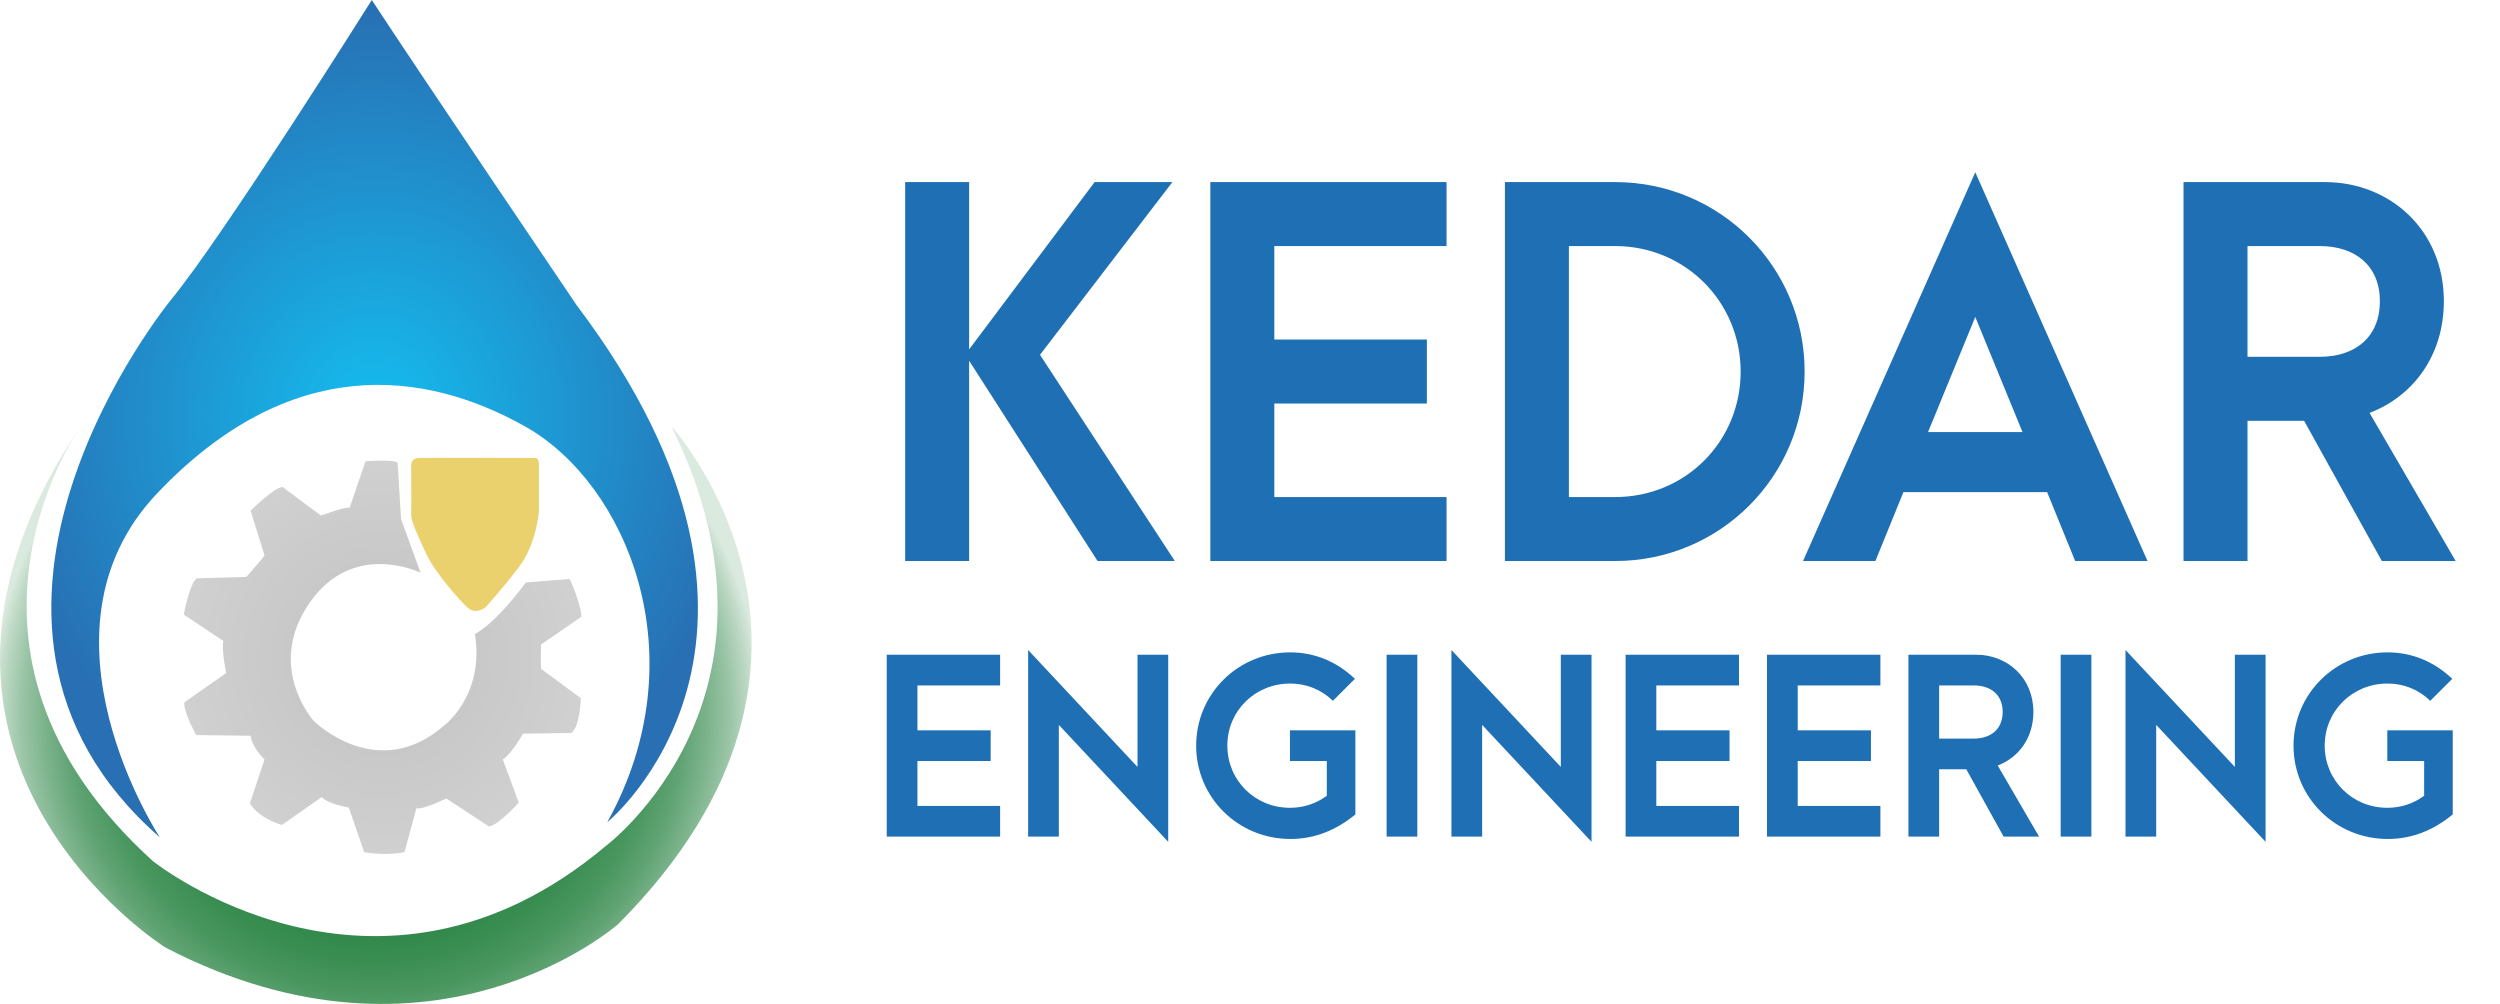
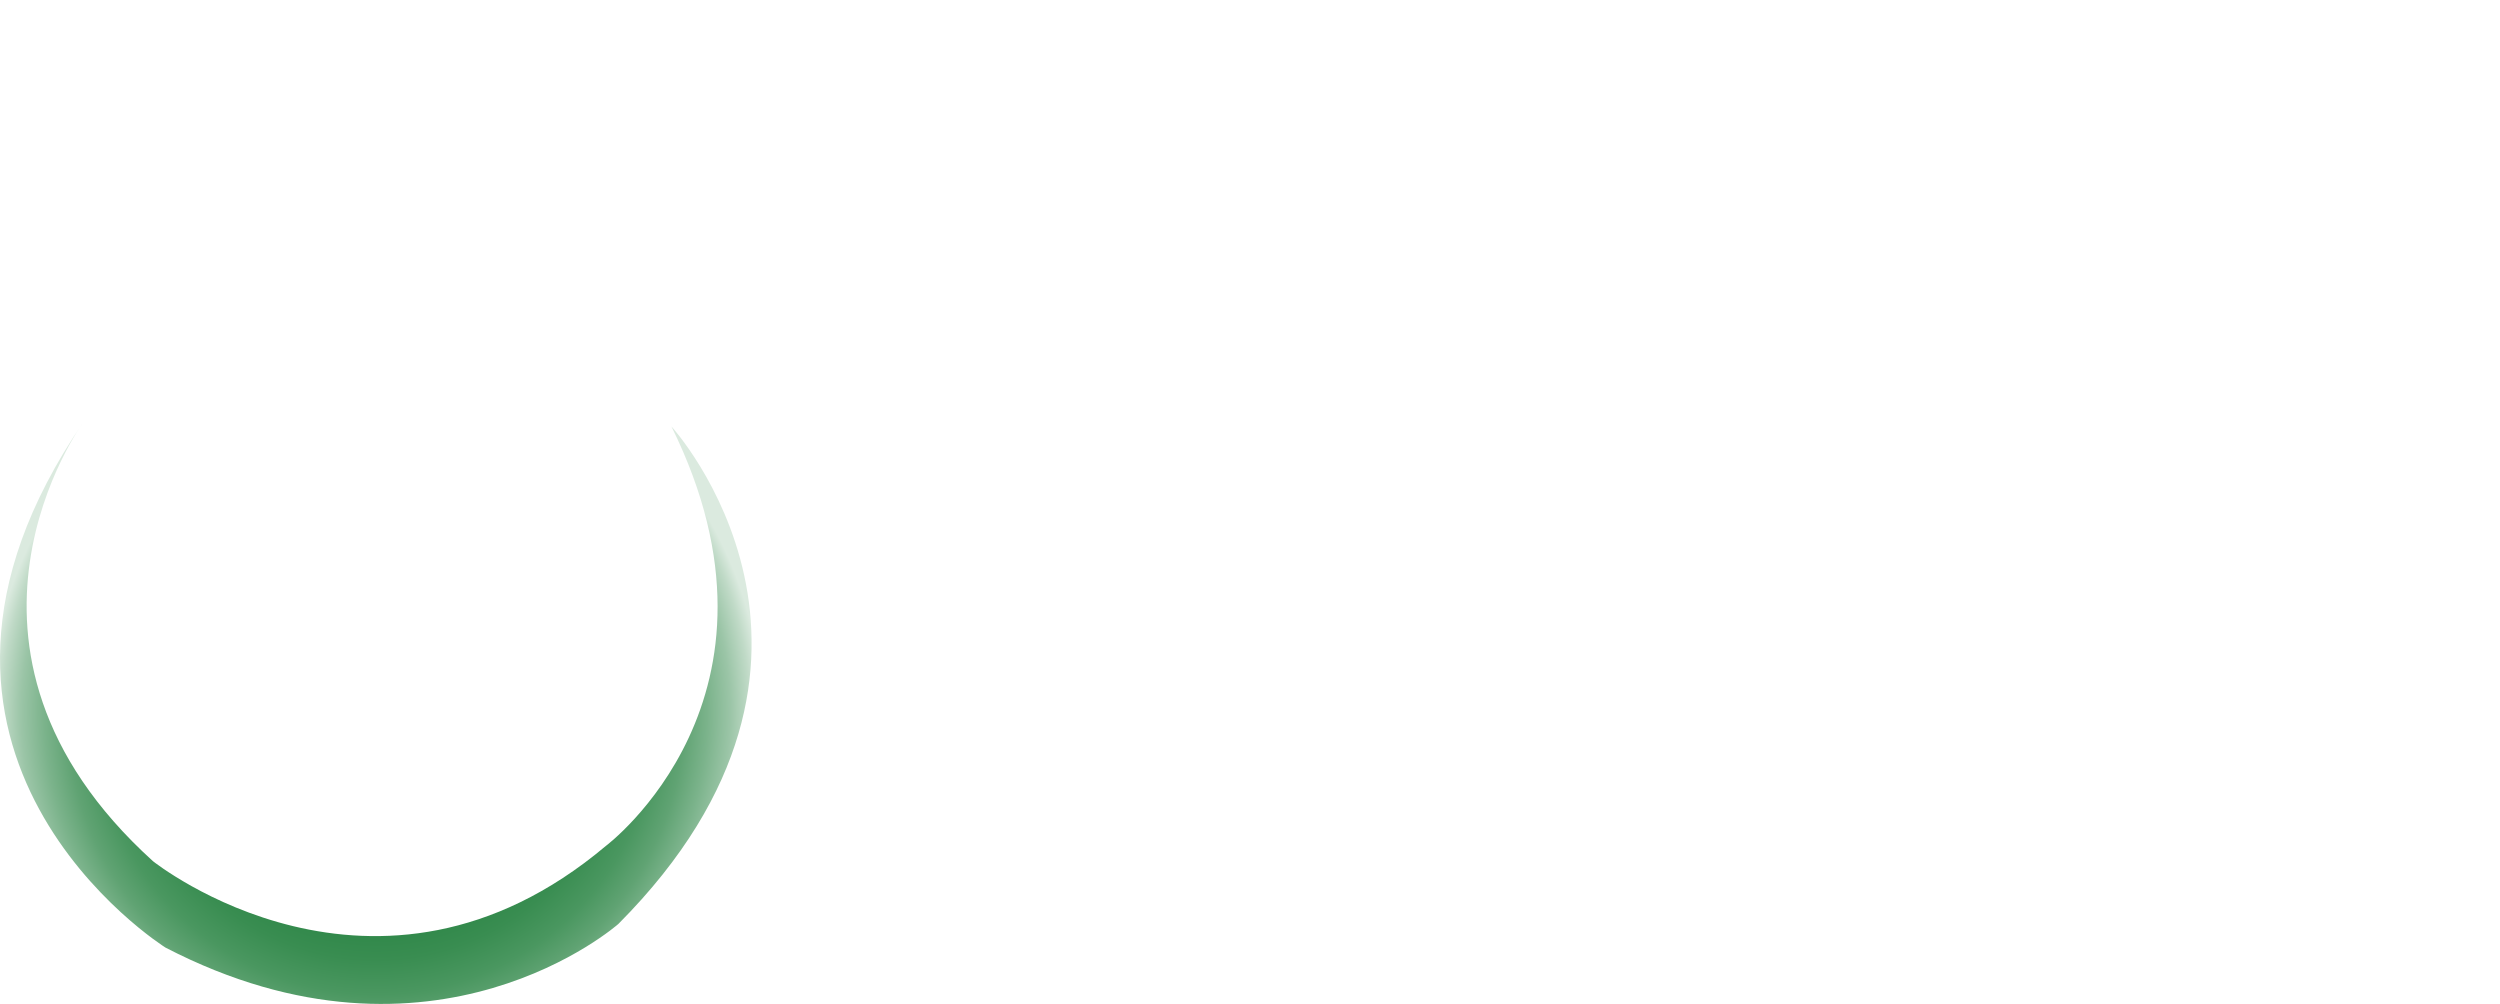
<svg xmlns="http://www.w3.org/2000/svg" width="127" height="51" viewBox="0 0 127 51" fill="none">
-   <path d="M20.889 23.663C20.889 23.663 20.835 23.278 21.3 23.265C21.766 23.253 27.194 23.265 27.194 23.265C27.194 23.265 27.379 23.238 27.379 23.623V25.973C27.379 25.973 27.26 27.632 26.358 28.813C25.455 29.995 24.671 30.845 24.671 30.845C24.671 30.845 24.18 31.257 23.756 30.872C23.332 30.487 22.045 29.013 21.646 28.125C21.246 27.237 20.876 26.52 20.889 26.12C20.901 25.721 20.889 23.704 20.889 23.704" fill="#EAD16D" />
-   <path d="M8.126 42.547C8.126 42.547 1.259 32.141 7.985 25.06C14.71 17.982 21.506 18.759 26.673 21.662C31.841 24.565 35.521 33.343 30.851 41.767C30.851 41.767 42.178 32.563 29.293 15.503C29.293 15.503 21.576 4.105 18.887 0C18.887 0 11.347 11.999 8.694 15.22C8.694 15.22 -4.615 31.432 8.128 42.545L8.126 42.547Z" fill="url(#paint0_radial_856_3049)" />
  <path d="M4.233 21.45C4.233 21.45 -4.191 32.919 7.772 43.749C7.772 43.749 19.099 52.809 30.78 42.971C30.78 42.971 40.903 35.395 34.107 21.662C34.107 21.662 44.867 33.414 31.416 46.934C31.416 46.934 22.071 55.217 8.409 48.139C8.409 48.139 -7.306 38.298 4.231 21.45H4.233Z" fill="url(#paint1_radial_856_3049)" />
-   <path d="M24.126 32.209C24.126 32.209 25.117 31.75 26.71 29.589L28.94 29.413C28.94 29.413 29.47 30.511 29.541 31.324L27.488 32.74C27.488 32.74 27.453 33.767 27.488 33.979L29.505 35.466C29.505 35.466 29.47 36.953 29.01 37.236L26.569 37.271C26.569 37.271 25.968 38.334 25.542 38.581L26.355 40.775C26.355 40.775 25.257 41.979 24.833 41.979L22.674 40.563C22.674 40.563 21.435 41.164 21.152 41.058L20.551 43.287C20.551 43.287 19.665 43.499 18.498 43.287L17.721 41.023C17.721 41.023 16.658 40.846 16.34 40.492L14.323 41.908C14.323 41.908 13.154 41.59 12.695 40.81L13.437 38.581C13.437 38.581 12.801 37.98 12.73 37.377L9.968 37.342C9.968 37.342 9.297 36.138 9.367 35.678L11.491 34.191C11.491 34.191 11.243 32.987 11.349 32.563L9.332 31.218C9.332 31.218 9.686 29.413 10.039 29.377L12.516 29.306C12.516 29.306 13.366 28.35 13.437 28.209L12.73 25.944C12.73 25.944 13.934 24.74 14.358 24.74L16.305 26.191C16.305 26.191 17.615 25.697 17.756 25.803L18.569 23.432C18.569 23.432 19.985 23.326 20.197 23.503L20.374 26.37L21.366 29.096C21.366 29.096 17.933 27.398 15.704 30.654C13.474 33.911 15.951 36.637 15.951 36.637C15.951 36.637 19.172 39.823 22.57 36.849C22.57 36.849 24.623 35.327 24.128 32.212L24.126 32.209Z" fill="url(#paint2_radial_856_3049)" />
-   <path d="M59.682 28.5L52.832 18.025L59.557 9.25H55.607L49.232 17.75V9.25H45.982V28.5H49.232V18.325L55.757 28.5H59.682ZM61.485 28.5H73.485V25.25H64.735V20.5H72.485V17.25H64.735V12.5H73.485V9.25H61.485V28.5ZM76.45 28.5H82.05C87.375 28.5 91.675 24.2 91.675 18.875C91.675 13.55 87.375 9.25 82.05 9.25H76.45V28.5ZM79.7 25.25V12.5H82.05C85.625 12.5 88.425 15.35 88.425 18.875C88.425 22.425 85.625 25.25 82.05 25.25H79.7ZM105.419 28.5H109.094L100.344 8.75L91.594 28.5H95.269L96.694 25H103.994L105.419 28.5ZM97.944 21.95L100.344 16.1L102.744 21.95H97.944ZM124.748 28.5L120.373 20.975C122.598 20.125 124.148 18.05 124.148 15.3C124.148 11.7 121.423 9.25 118.098 9.25H110.923V28.5H114.173V21.375H117.048L120.998 28.5H124.748ZM114.173 12.5H117.848C119.648 12.5 120.898 13.5 120.898 15.3C120.898 17.125 119.648 18.125 117.848 18.125H114.173V12.5Z" fill="#1E6FB4" />
-   <path d="M45.046 42.5H50.806V40.94H46.606V38.66H50.326V37.1H46.606V34.82H50.806V33.26H45.046V42.5ZM59.345 42.764V33.26H57.785V38.96L52.229 33.02V42.5H53.789V36.824L59.345 42.764ZM65.553 42.62C66.801 42.62 67.893 42.164 68.853 41.372V37.1H65.529V38.66H67.401V40.424C66.849 40.832 66.213 41.036 65.529 41.036C63.741 41.036 62.349 39.632 62.349 37.88C62.349 36.104 63.765 34.724 65.541 34.724C66.345 34.724 67.101 35.012 67.713 35.6L68.829 34.484C67.881 33.584 66.753 33.14 65.541 33.14C62.901 33.14 60.765 35.24 60.765 37.88C60.765 40.52 62.901 42.62 65.553 42.62ZM70.44 42.5H72V33.26H70.44V42.5ZM80.849 42.764V33.26H79.289V38.96L73.733 33.02V42.5H75.293V36.824L80.849 42.764ZM82.581 42.5H88.341V40.94H84.141V38.66H87.861V37.1H84.141V34.82H88.341V33.26H82.581V42.5ZM89.764 42.5H95.524V40.94H91.324V38.66H95.044V37.1H91.324V34.82H95.524V33.26H89.764V42.5ZM103.584 42.5L101.484 38.888C102.552 38.48 103.296 37.484 103.296 36.164C103.296 34.436 101.988 33.26 100.392 33.26H96.948V42.5H98.508V39.08H99.888L101.784 42.5H103.584ZM98.508 34.82H100.272C101.136 34.82 101.736 35.3 101.736 36.164C101.736 37.04 101.136 37.52 100.272 37.52H98.508V34.82ZM104.682 42.5H106.242V33.26H104.682V42.5ZM115.091 42.764V33.26H113.531V38.96L107.975 33.02V42.5H109.535V36.824L115.091 42.764ZM121.299 42.62C122.547 42.62 123.639 42.164 124.599 41.372V37.1H121.275V38.66H123.147V40.424C122.595 40.832 121.959 41.036 121.275 41.036C119.487 41.036 118.095 39.632 118.095 37.88C118.095 36.104 119.511 34.724 121.287 34.724C122.091 34.724 122.847 35.012 123.459 35.6L124.575 34.484C123.627 33.584 122.499 33.14 121.287 33.14C118.647 33.14 116.511 35.24 116.511 37.88C116.511 40.52 118.647 42.62 121.299 42.62Z" fill="#1E6FB4" />
  <defs>
    <radialGradient id="paint0_radial_856_3049" cx="0" cy="0" r="1" gradientUnits="userSpaceOnUse" gradientTransform="translate(19.031 21.276) scale(19.003 21.093)">
      <stop stop-color="#14BEF0" />
      <stop offset="1" stop-color="#286FB3" />
    </radialGradient>
    <radialGradient id="paint1_radial_856_3049" cx="0" cy="0" r="1" gradientUnits="userSpaceOnUse" gradientTransform="translate(19.091 36.225) scale(19.628)">
      <stop stop-color="#258240" />
      <stop offset="0.4" stop-color="#268341" />
      <stop offset="0.54" stop-color="#2D8647" />
      <stop offset="0.64" stop-color="#398D51" />
      <stop offset="0.73" stop-color="#4A9760" />
      <stop offset="0.8" stop-color="#60A373" />
      <stop offset="0.86" stop-color="#7BB38B" />
      <stop offset="0.92" stop-color="#9BC5A7" />
      <stop offset="0.97" stop-color="#C0DAC7" />
      <stop offset="1" stop-color="#DBEADF" />
    </radialGradient>
    <radialGradient id="paint2_radial_856_3049" cx="0" cy="0" r="1" gradientUnits="userSpaceOnUse" gradientTransform="translate(19.436 33.393) scale(10.048)">
      <stop stop-color="#C1C1C1" />
      <stop offset="1" stop-color="#D0D0D0" />
    </radialGradient>
  </defs>
</svg>